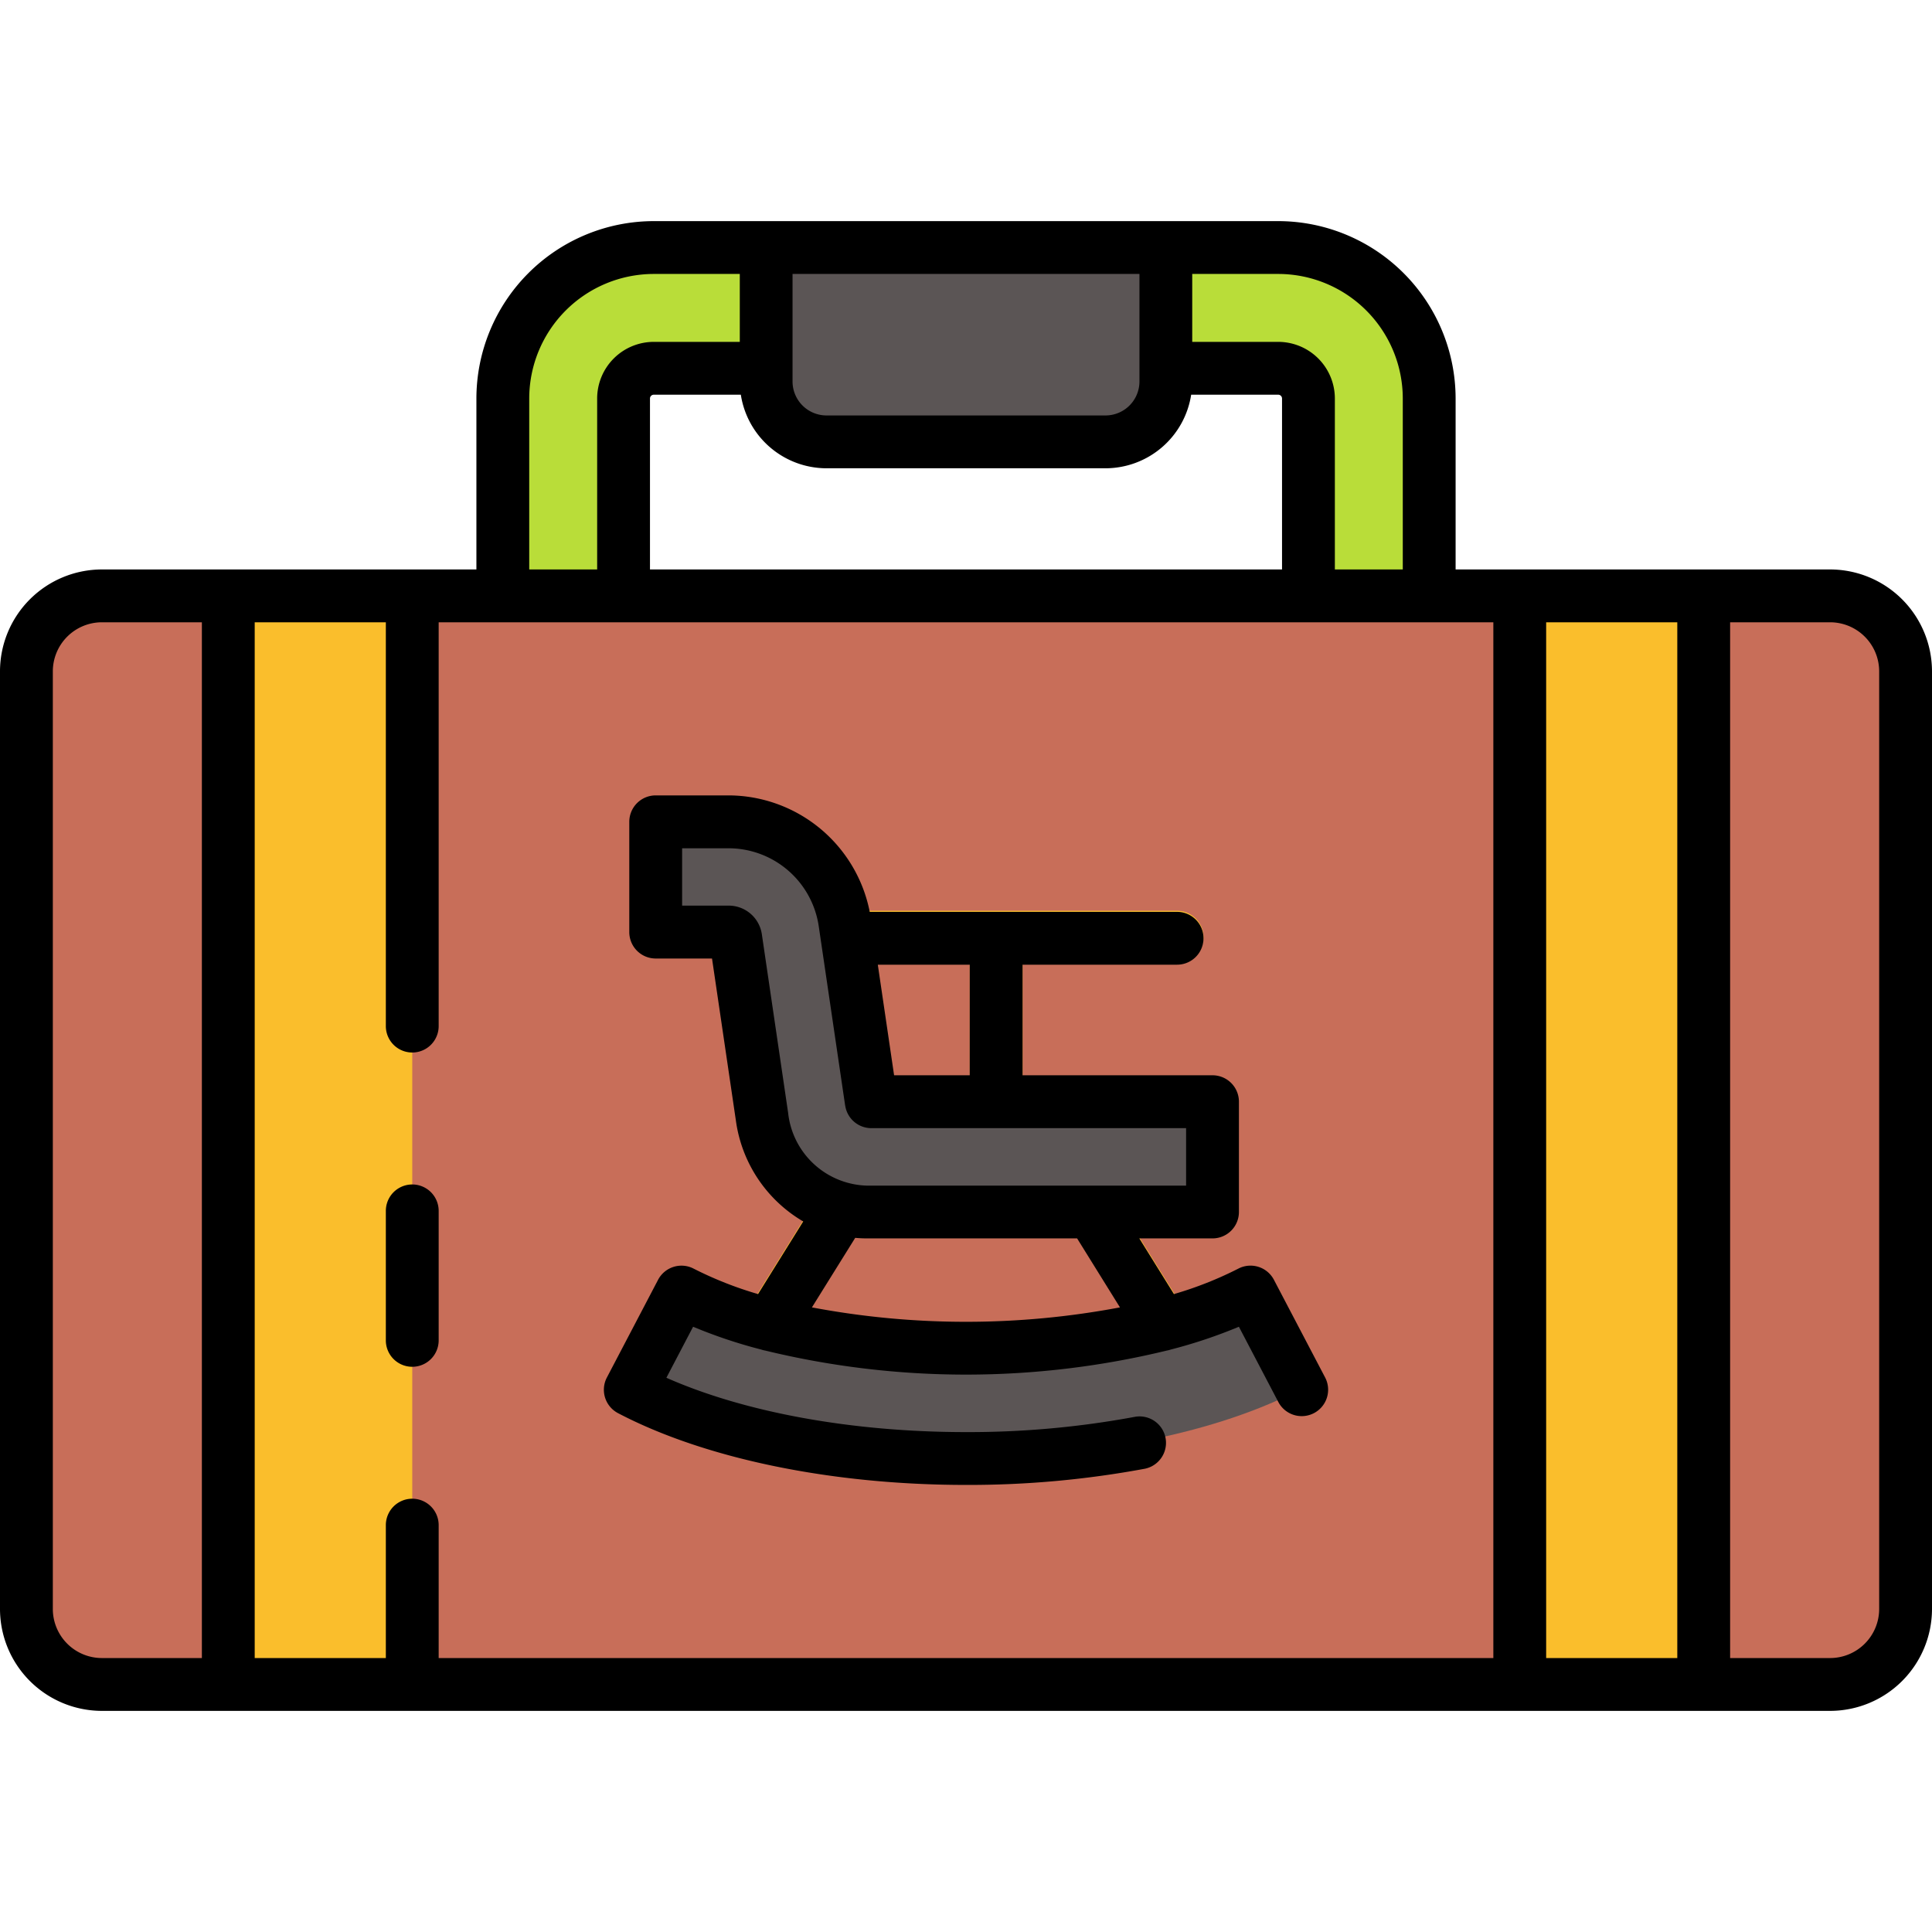
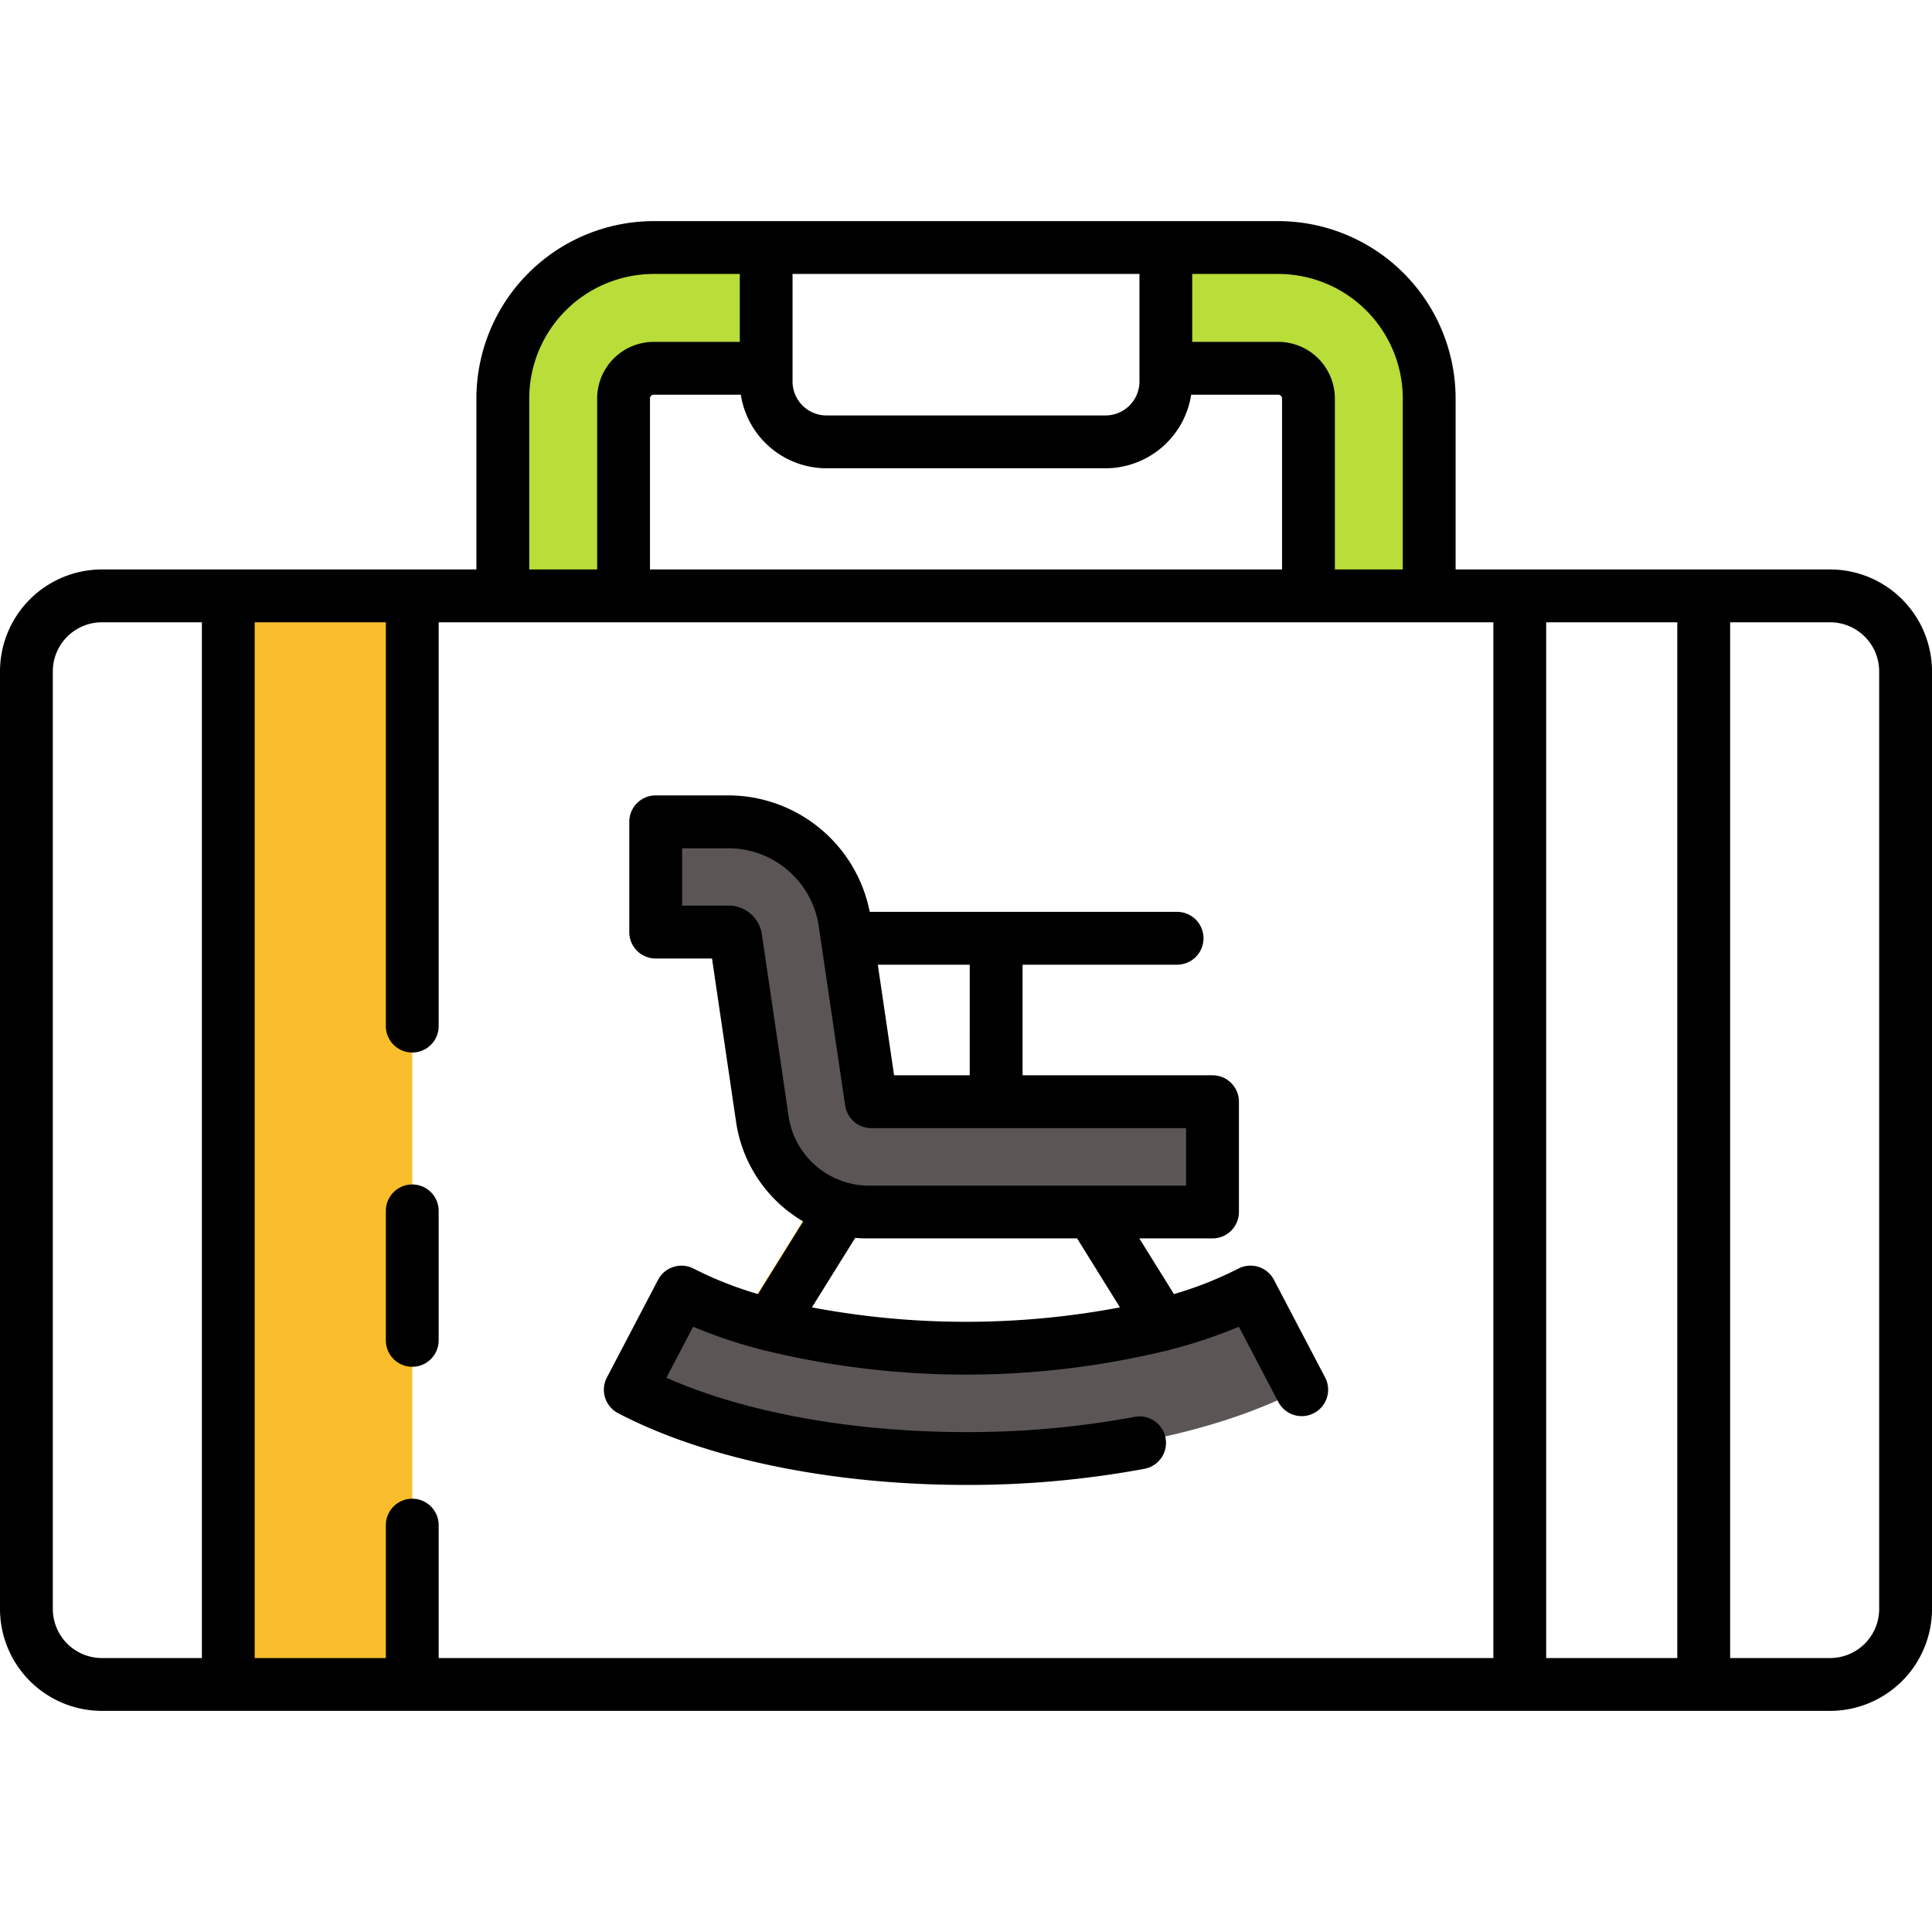
<svg xmlns="http://www.w3.org/2000/svg" width="128" height="128" viewBox="0 0 128 128">
  <title>LUGGAGE</title>
  <g>
    <g>
-       <rect x="1.75" y="39.479" width="124.5" height="72.121" rx="5" fill="#c86e59" />
      <rect x="15.125" y="39.479" width="12.188" height="72.121" fill="#fabe2c" />
-       <rect x="100.687" y="39.479" width="12.188" height="72.121" fill="#fabe2c" />
-       <path d="M50.758,16.4H77.242a0,0,0,0,1,0,0v8.874a4,4,0,0,1-4,4H54.758a4,4,0,0,1-4-4V16.4A0,0,0,0,1,50.758,16.4Z" fill="#5b5555" />
      <g>
        <path d="M50.758,16.4H43.313a10.011,10.011,0,0,0-10,10V39.479h8V26.4a2,2,0,0,1,2-2h7.445Z" fill="#b9dd39" />
        <path d="M84.688,16.4H77.242v8h7.446a2,2,0,0,1,2,2V39.479h8V26.4A10.011,10.011,0,0,0,84.688,16.4Z" fill="#b9dd39" />
      </g>
      <g>
        <g>
          <path d="M57.273,77.639a1.749,1.749,0,0,0-2.41.562l-6.017,9.676a1.75,1.75,0,1,0,2.972,1.848l6.017-9.676A1.749,1.749,0,0,0,57.273,77.639Z" fill="#fabe2c" />
-           <path d="M73.136,78.2a1.749,1.749,0,1,0-2.971,1.848l6.017,9.676a1.749,1.749,0,1,0,2.971-1.848Z" fill="#fabe2c" />
-           <path d="M77.985,63.841a1.75,1.75,0,0,0,0-3.5H55.25a1.75,1.75,0,0,0,0,3.5h9V73.875a1.75,1.75,0,0,0,3.5,0V63.841Z" fill="#fabe2c" />
        </g>
        <path d="M64,96.558c-8.609,0-16.715-1.661-22.24-4.556l3.391-6.472C49.6,87.86,56.641,89.251,64,89.251S78.4,87.86,82.85,85.529L86.242,92C80.717,94.9,72.609,96.558,64,96.558Z" fill="#5b5555" />
        <path d="M80.332,80.224H57.414a7.135,7.135,0,0,1-6.929-6.32L48.742,62.07a.457.457,0,0,0-.45-.388h-4.85V54.375h4.85a7.8,7.8,0,0,1,7.678,6.63l1.744,11.834a.678.678,0,0,0,.015.078h22.6Z" fill="#5b5555" />
      </g>
    </g>
    <g>
      <path d="M121.25,37.728H96.438V26.4a11.764,11.764,0,0,0-11.75-11.75H43.313A11.763,11.763,0,0,0,31.563,26.4V37.728H6.75A6.758,6.758,0,0,0,0,44.478V106.6a6.758,6.758,0,0,0,6.75,6.75h114.5A6.758,6.758,0,0,0,128,106.6V44.478A6.758,6.758,0,0,0,121.25,37.728ZM92.938,26.4V37.728h-4.5V26.4a3.755,3.755,0,0,0-3.75-3.75h-5.7v-4.5h5.7A8.261,8.261,0,0,1,92.938,26.4ZM43.063,37.728V26.4a.253.253,0,0,1,.25-.25h5.769a5.753,5.753,0,0,0,5.676,4.875H73.242a5.753,5.753,0,0,0,5.676-4.875h5.77a.254.254,0,0,1,.25.25V37.728ZM75.492,24.4v.875a2.252,2.252,0,0,1-2.25,2.25H54.758a2.252,2.252,0,0,1-2.25-2.25V18.15H75.492Zm-40.429,2a8.26,8.26,0,0,1,8.25-8.25h5.7v4.5H43.313a3.755,3.755,0,0,0-3.75,3.75V37.728h-4.5ZM3.5,106.6V44.478a3.254,3.254,0,0,1,3.25-3.25h6.625V109.85H6.75A3.254,3.254,0,0,1,3.5,106.6Zm13.375,3.25V41.228h8.688V67.982a1.75,1.75,0,0,0,3.5,0V41.228H98.938V109.85H29.063v-8.806a1.75,1.75,0,0,0-3.5,0v8.806Zm85.562,0V41.228h8.688V109.85ZM124.5,106.6a3.254,3.254,0,0,1-3.25,3.25h-6.625V41.228h6.625a3.254,3.254,0,0,1,3.25,3.25Z" />
      <path d="M27.313,90.553a1.75,1.75,0,0,0,1.75-1.75V80.224a1.75,1.75,0,0,0-3.5,0V88.8A1.749,1.749,0,0,0,27.313,90.553Z" />
      <path d="M40.946,93.625C46.713,96.647,55.115,98.38,64,98.38a63.815,63.815,0,0,0,11.857-1.074,1.751,1.751,0,0,0-.653-3.44A60.236,60.236,0,0,1,64,94.88c-7.541,0-14.652-1.3-19.85-3.6L45.92,87.9a32.859,32.859,0,0,0,4.523,1.514,1.6,1.6,0,0,0,.258.065,56.348,56.348,0,0,0,26.6,0,1.625,1.625,0,0,0,.262-.067A32.844,32.844,0,0,0,82.08,87.9l2.612,4.985a1.75,1.75,0,0,0,3.1-1.625L84.4,84.789a1.749,1.749,0,0,0-2.362-.737,24.364,24.364,0,0,1-4.261,1.684l-2.294-3.689h4.849a1.75,1.75,0,0,0,1.75-1.75V72.99a1.75,1.75,0,0,0-1.75-1.75H67.748V63.913H77.985a1.75,1.75,0,0,0,0-3.5H57.622a9.564,9.564,0,0,0-9.33-7.716h-4.85a1.75,1.75,0,0,0-1.75,1.75v7.307a1.75,1.75,0,0,0,1.75,1.75h3.731l1.58,10.727a9.184,9.184,0,0,0,4.462,6.693l-2.993,4.812a24.444,24.444,0,0,1-4.261-1.683,1.751,1.751,0,0,0-2.362.737l-3.391,6.473A1.75,1.75,0,0,0,40.946,93.625Zm23.3-22.385H59.236l-1.079-7.327h6.091ZM50.473,61.887A2.218,2.218,0,0,0,48.292,60h-3.1V56.2h3.1a6.047,6.047,0,0,1,5.947,5.135l1.744,11.84c.008.056.035.188.048.243a1.751,1.751,0,0,0,1.7,1.325H78.582v3.807H57.415a5.4,5.4,0,0,1-5.2-4.825ZM56.66,82.011c.249.022.5.036.755.036H71.361L74.2,86.618a54.991,54.991,0,0,1-20.408,0Z" />
    </g>
  </g>
</svg>